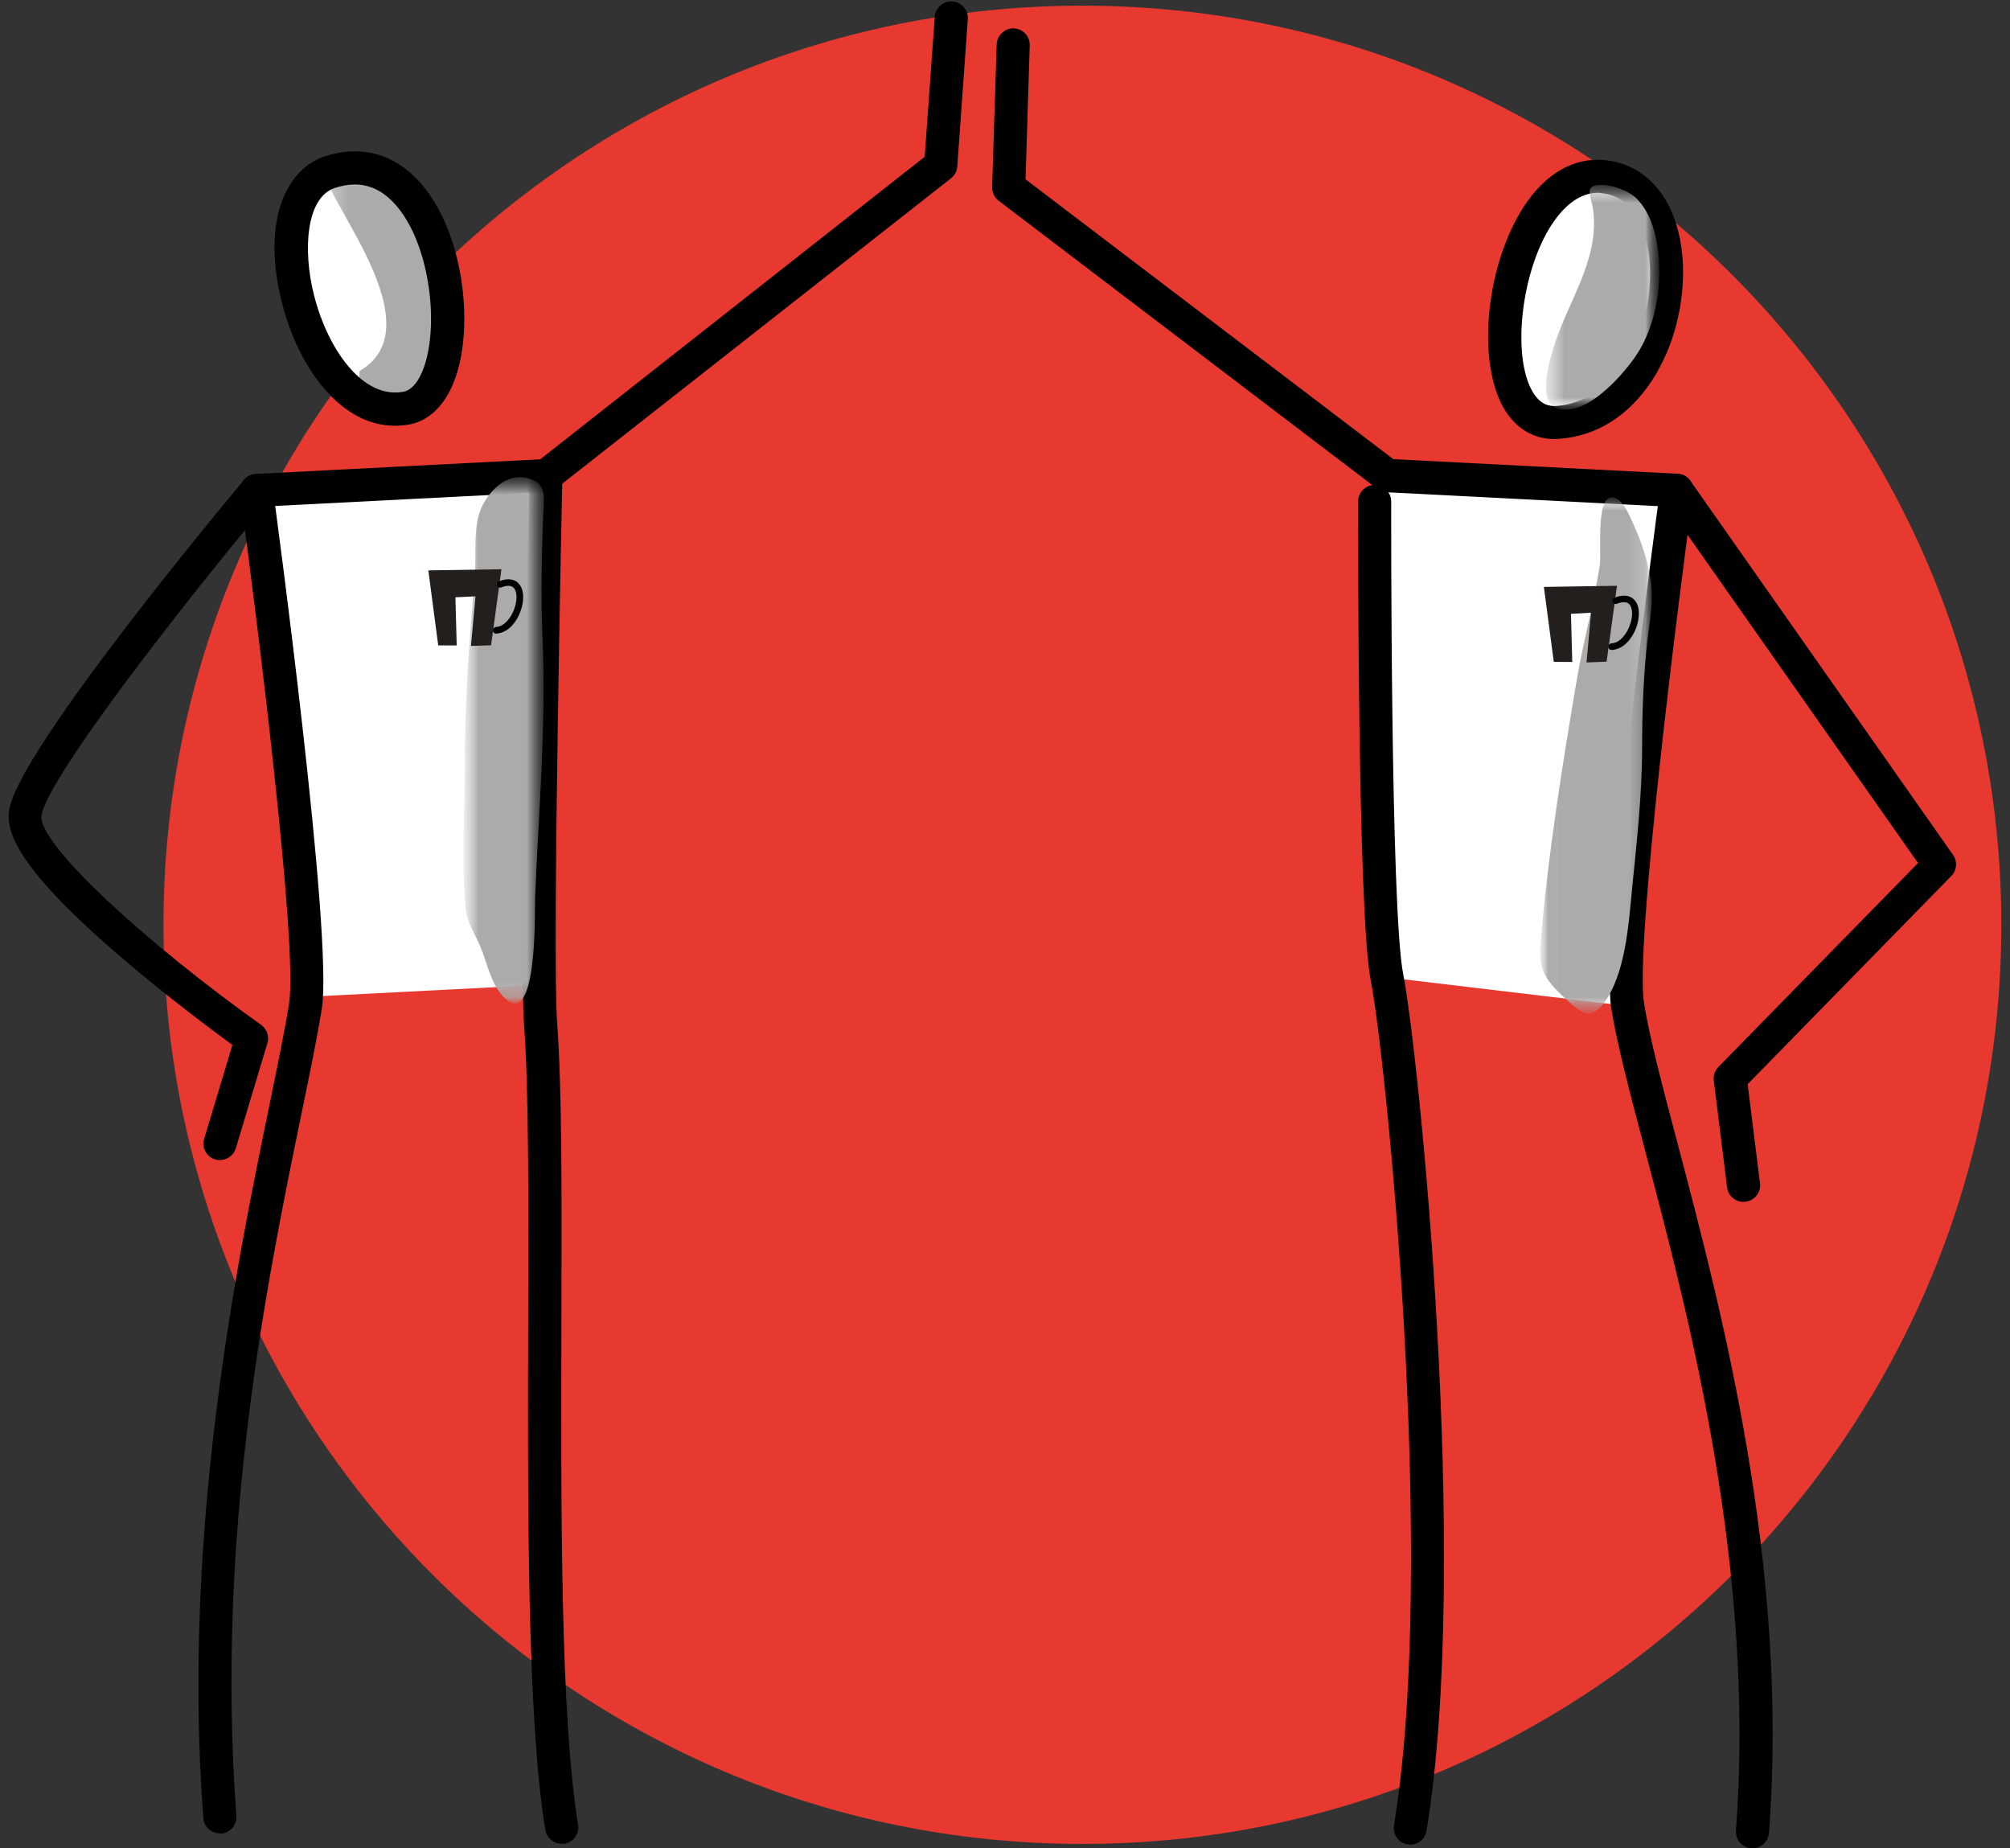
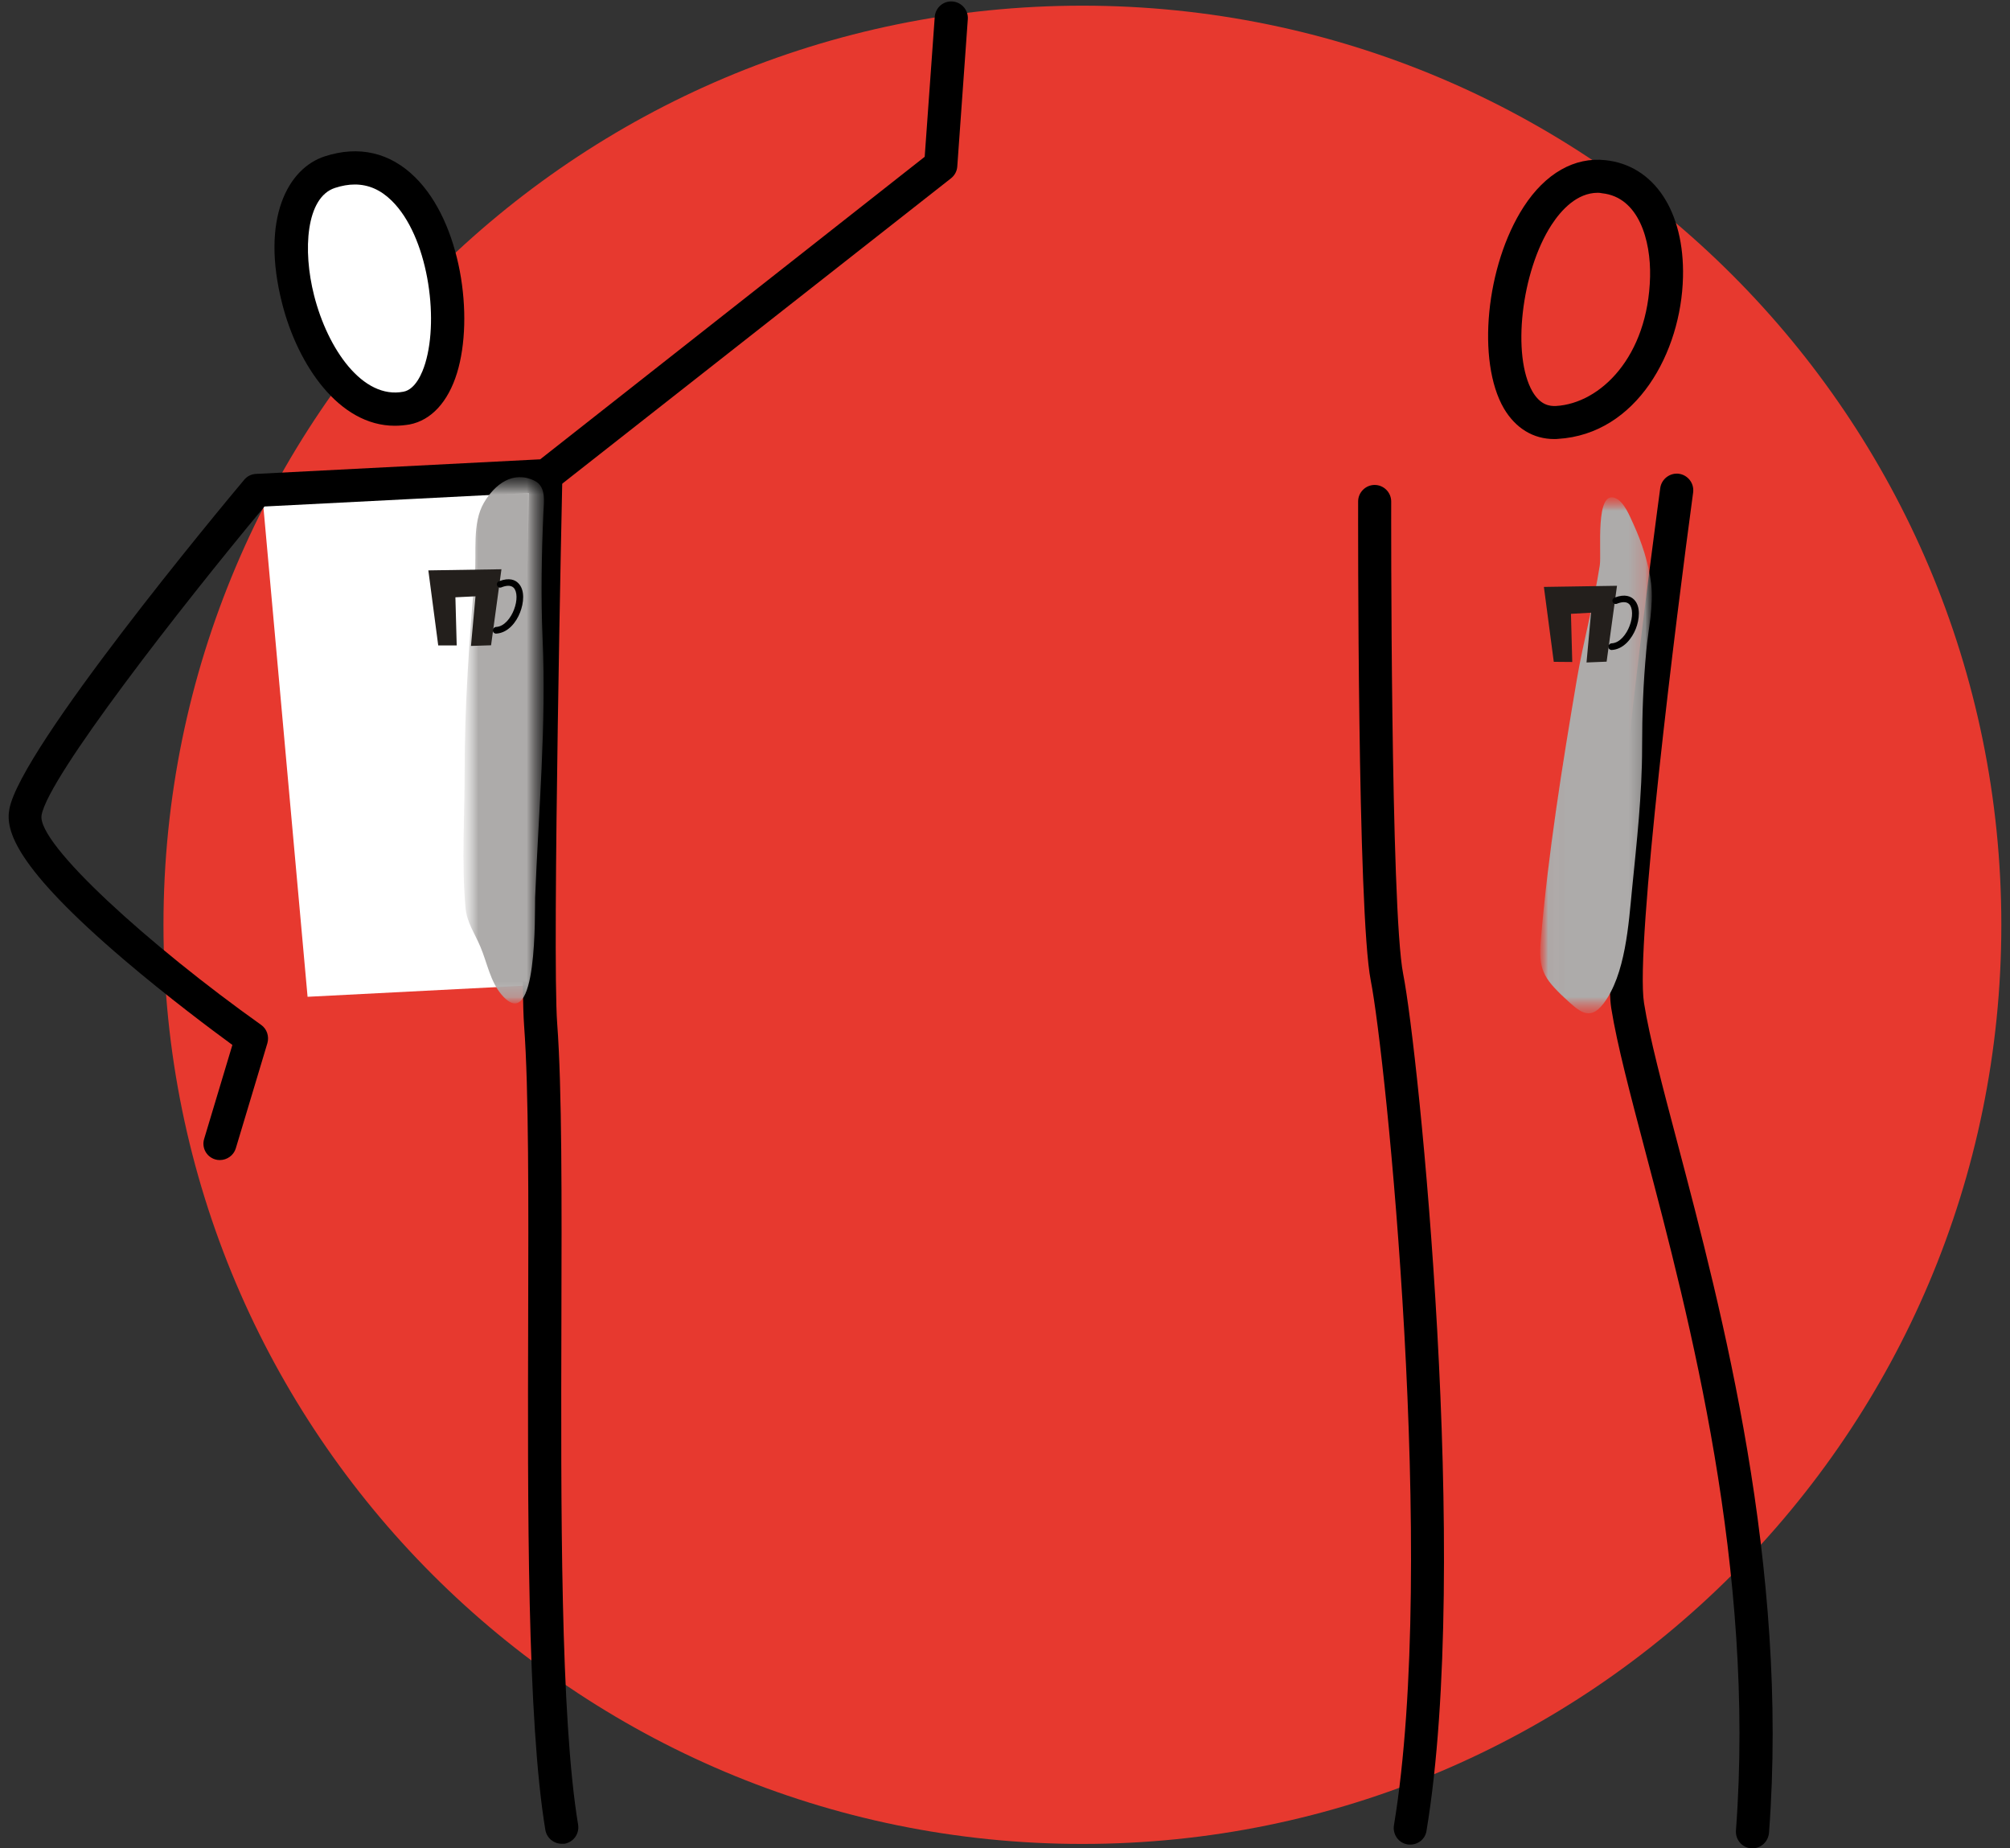
<svg xmlns="http://www.w3.org/2000/svg" width="124" height="114" viewBox="0 0 124 114" fill="none">
  <rect x="0" y="0" width="124" height="114" fill="#333333" stroke="none" />
  <path d="M123.465 57.04C123.465 88.35 98.085 113.73 66.775 113.73C35.465 113.73 10.085 88.35 10.085 57.04C10.085 25.73 35.465 0.35 66.775 0.35C98.085 0.35 123.465 25.73 123.465 57.04Z" fill="#E7392F" />
  <path d="M18.975 61.48L32.815 60.77L33.595 29.33L16.175 30.44L18.975 61.48Z" fill="white" />
  <path d="M20.815 24.08C21.405 24.5 22.155 24.76 23.125 24.8C26.985 24.95 26.895 22.65 27.125 19.83C27.415 16.41 27.475 13.48 23.985 11.43C22.615 10.63 20.375 10.19 19.225 11.48C17.895 12.97 18.715 16.35 18.745 18.13C18.775 20.2 19.055 22.83 20.815 24.08Z" fill="white" />
-   <path d="M93.144 24.51C93.694 24.99 94.494 25.32 95.604 25.45C100.064 25.97 100.694 23.64 101.864 20.81C103.284 17.38 104.294 14.43 100.884 12.04C99.544 11.1 97.074 10.45 95.314 11.64C93.284 13.01 93.164 16.51 92.634 18.3C92.004 20.41 91.484 23.08 93.144 24.51Z" fill="white" />
-   <path d="M85.573 60.28L100.413 62.05L103.043 30.38L85.603 29.8L85.573 60.28Z" fill="white" />
  <path d="M95.886 27.08C94.586 27.08 93.496 26.41 92.776 25.19C91.086 22.28 91.666 16.36 93.996 12.76C95.336 10.69 97.136 9.67 99.046 9.88C102.046 10.2 103.926 13.04 103.826 17.1C103.716 21.72 100.976 26.78 96.106 27.07C96.036 27.08 95.966 27.08 95.886 27.08ZM98.576 11.89C97.286 11.89 96.316 12.95 95.716 13.87C93.846 16.75 93.256 21.94 94.546 24.16C95.036 24.99 95.606 25.06 95.996 25.04C98.716 24.88 101.676 22.02 101.796 17.06C101.846 14.84 101.106 12.16 98.836 11.92C98.746 11.9 98.656 11.89 98.576 11.89Z" fill="black" />
-   <path d="M107.557 74.13C107.047 74.13 106.607 73.75 106.547 73.24L105.727 66.65C105.687 66.34 105.797 66.03 106.007 65.81L118.327 53.23L102.887 31.25L85.537 30.36C85.326 30.35 85.136 30.28 84.966 30.15L61.606 12.38C61.346 12.18 61.197 11.87 61.206 11.53L61.486 2.74C61.507 2.18 61.986 1.73 62.536 1.75C63.096 1.77 63.547 2.24 63.526 2.8L63.267 11.06L85.957 28.32L103.497 29.22C103.807 29.24 104.097 29.4 104.277 29.65L120.487 52.73C120.767 53.13 120.727 53.68 120.377 54.03L107.817 66.87L108.577 72.98C108.647 73.54 108.247 74.05 107.687 74.12C107.647 74.12 107.607 74.13 107.557 74.13Z" fill="black" />
  <path d="M87.005 113.77C86.945 113.77 86.895 113.77 86.835 113.76C86.275 113.67 85.905 113.14 85.995 112.58C88.685 96.32 85.485 65.14 84.565 60.48C83.735 56.28 83.785 31.96 83.785 30.93C83.785 30.37 84.245 29.91 84.805 29.91C85.365 29.91 85.825 30.37 85.825 30.93C85.825 31.18 85.775 56.08 86.565 60.08C87.505 64.81 90.745 96.41 88.005 112.91C87.935 113.42 87.495 113.77 87.005 113.77Z" fill="black" />
  <path d="M108.113 114C108.083 114 108.063 114 108.033 114C107.473 113.96 107.053 113.47 107.093 112.9C108.303 96.78 104.213 81.28 101.503 71.02C100.573 67.49 99.763 64.44 99.403 62.2C98.683 57.71 102.273 31.22 102.423 30.1C102.503 29.54 103.023 29.15 103.573 29.22C104.133 29.3 104.523 29.81 104.453 30.37C103.423 37.95 100.863 58.39 101.423 61.87C101.763 64 102.563 67.01 103.483 70.49C106.223 80.88 110.373 96.58 109.133 113.04C109.083 113.59 108.643 114 108.113 114Z" fill="black" />
  <path d="M13.566 71.55C13.466 71.55 13.366 71.54 13.276 71.51C12.736 71.35 12.426 70.78 12.596 70.24L14.336 64.45C13.146 63.58 10.356 61.5 7.646 59.19C0.926 53.46 0.336 51.22 0.576 49.91C1.256 46.17 13.646 31.28 15.066 29.59C15.246 29.37 15.516 29.24 15.796 29.23L33.326 28.33L57.046 9.67L57.666 1.04C57.706 0.48 58.186 0.05 58.756 0.09C59.316 0.13 59.746 0.62 59.706 1.18L59.056 10.27C59.036 10.56 58.896 10.82 58.666 11L34.306 30.13C34.136 30.26 33.936 30.34 33.726 30.35L16.316 31.24C11.106 37.5 2.996 47.9 2.566 50.27C2.246 52.03 9.306 58.38 16.106 63.21C16.466 63.46 16.616 63.92 16.496 64.34L14.546 70.83C14.416 71.26 14.006 71.55 13.566 71.55Z" fill="black" />
  <path d="M34.654 113.72C34.164 113.72 33.734 113.37 33.644 112.87C32.514 106.06 32.554 92.94 32.584 81.37C32.604 74.08 32.624 67.19 32.334 63.28C32.004 58.93 32.624 30.52 32.654 29.31C32.664 28.74 33.134 28.29 33.694 28.31C34.264 28.32 34.704 28.79 34.694 29.35C34.684 29.64 34.054 58.87 34.374 63.13C34.674 67.12 34.654 74.04 34.634 81.38C34.604 92.88 34.564 105.91 35.664 112.54C35.754 113.1 35.384 113.62 34.824 113.72C34.764 113.72 34.704 113.72 34.654 113.72Z" fill="black" />
-   <path d="M13.563 113.08C13.033 113.08 12.583 112.67 12.543 112.14C11.213 94.46 14.593 78.02 16.613 68.2C17.123 65.72 17.563 63.58 17.833 61.9C18.393 58.42 15.843 37.98 14.803 30.4C14.723 29.84 15.123 29.33 15.683 29.25C16.243 29.17 16.753 29.57 16.833 30.12C16.983 31.25 20.573 57.73 19.853 62.23C19.573 63.95 19.133 66.11 18.613 68.62C16.483 78.97 13.273 94.61 14.583 112C14.623 112.56 14.203 113.05 13.643 113.1C13.613 113.07 13.593 113.08 13.563 113.08Z" fill="black" />
  <mask id="mask0_137_16499" style="mask-type:luminance" maskUnits="userSpaceOnUse" x="20" y="10" width="8" height="16">
-     <path d="M27.485 10.52H20.155V25.18H27.485V10.52Z" fill="white" />
+     <path d="M27.485 10.52H20.155V25.18V10.52Z" fill="white" />
  </mask>
  <g mask="url(#mask0_137_16499)">
    <mask id="mask1_137_16499" style="mask-type:luminance" maskUnits="userSpaceOnUse" x="20" y="10" width="8" height="16">
      <path d="M27.485 10.52H20.155V25.18H27.485V10.52Z" fill="white" />
    </mask>
    <g mask="url(#mask1_137_16499)">
      <path d="M20.355 10.61C18.765 10.89 27.285 19.93 22.185 22.88C21.915 25.83 25.405 25.83 26.875 23.55C28.355 21.27 27.495 9.34 20.355 10.61Z" fill="#ADABAA" />
    </g>
  </g>
  <path d="M24.356 26.26C20.906 26.26 18.366 22.5 17.406 18.72C16.066 13.47 17.766 10.37 20.046 9.64C22.146 8.96 24.066 9.41 25.606 10.93C28.446 13.72 29.256 19.53 28.196 23C27.646 24.79 26.606 25.92 25.266 26.18C24.956 26.23 24.656 26.26 24.356 26.26ZM21.886 11.38C21.496 11.38 21.096 11.45 20.666 11.59C18.876 12.17 18.666 15.44 19.376 18.22C20.216 21.53 22.376 24.64 24.886 24.16C25.636 24.02 26.056 23 26.236 22.4C27.096 19.56 26.386 14.56 24.166 12.38C23.486 11.71 22.736 11.38 21.886 11.38Z" fill="black" />
  <mask id="mask2_137_16499" style="mask-type:luminance" maskUnits="userSpaceOnUse" x="95" y="11" width="8" height="15">
    <path d="M102.366 11.41H95.366V25.27H102.366V11.41Z" fill="white" />
  </mask>
  <g mask="url(#mask2_137_16499)">
    <mask id="mask3_137_16499" style="mask-type:luminance" maskUnits="userSpaceOnUse" x="95" y="11" width="8" height="15">
      <path d="M102.366 11.41H95.366V25.27H102.366V11.41Z" fill="white" />
    </mask>
    <g mask="url(#mask3_137_16499)">
-       <path d="M95.786 21.62C95.406 22.93 94.656 25.7 97.066 25.21C98.486 24.92 100.166 23.06 100.926 21.94C102.196 20.06 102.596 17.36 102.246 15.15C102.076 14.07 101.706 12.95 100.896 12.18C100.466 11.77 99.446 11.41 98.866 11.4C97.616 11.38 98.186 12.07 98.296 13.06C98.656 16.16 96.596 18.77 95.786 21.62Z" fill="#ADABAA" />
-     </g>
+       </g>
  </g>
  <mask id="mask4_137_16499" style="mask-type:luminance" maskUnits="userSpaceOnUse" x="95" y="30" width="7" height="33">
    <path d="M101.895 30.66H95.015V62.49H101.895V30.66Z" fill="white" />
  </mask>
  <g mask="url(#mask4_137_16499)">
    <mask id="mask5_137_16499" style="mask-type:luminance" maskUnits="userSpaceOnUse" x="95" y="30" width="7" height="33">
      <path d="M101.895 30.66H95.015V62.49H101.895V30.66Z" fill="white" />
    </mask>
    <g mask="url(#mask5_137_16499)">
      <path d="M97.274 41.93C96.374 47.24 95.514 52.61 95.054 57.98C94.904 59.74 95.194 60.31 96.524 61.55C97.424 62.39 98.064 63 98.904 61.92C100.284 60.14 100.474 56.95 100.684 54.84C100.974 51.93 101.304 49.01 101.304 46.08C101.304 44.08 101.374 42.11 101.564 40.13C101.684 38.8 102.024 37.36 101.864 36.01C101.714 34.77 101.294 33.47 100.774 32.34C100.554 31.86 100.214 30.99 99.694 30.74C98.374 30.11 98.814 34.07 98.694 34.87C98.324 37.24 97.674 39.56 97.274 41.93Z" fill="#ADABAA" />
    </g>
  </g>
  <mask id="mask6_137_16499" style="mask-type:luminance" maskUnits="userSpaceOnUse" x="28" y="29" width="6" height="33">
    <path d="M33.553 29.44H28.593V61.9H33.553V29.44Z" fill="white" />
  </mask>
  <g mask="url(#mask6_137_16499)">
    <mask id="mask7_137_16499" style="mask-type:luminance" maskUnits="userSpaceOnUse" x="28" y="29" width="6" height="33">
      <path d="M33.553 29.44H28.593V61.9H33.553V29.44Z" fill="white" />
    </mask>
    <g mask="url(#mask7_137_16499)">
      <path d="M28.663 47.59C28.663 50.35 28.473 53.18 28.713 55.94C28.793 56.91 29.273 57.52 29.643 58.41C30.053 59.38 30.243 60.53 30.943 61.35C33.193 63.98 32.983 56.15 33.013 55.37C33.223 50.06 33.713 44.69 33.473 39.37C33.363 36.82 33.413 34.14 33.523 31.63C33.553 30.94 33.713 30.01 32.973 29.65C31.643 29 30.513 29.88 29.853 31.01C29.113 32.28 29.413 34.06 29.293 35.49C28.943 39.52 28.663 43.55 28.663 47.59Z" fill="#ADABAA" />
    </g>
  </g>
  <path d="M27.035 39.81L26.425 35.18L30.935 35.11L30.295 39.8L29.055 39.84L29.335 36.78L28.095 36.84L28.175 39.81H27.035Z" fill="#231F1C" />
  <path d="M30.606 39.08C30.496 39.08 30.406 39 30.406 38.89C30.396 38.78 30.486 38.68 30.596 38.67C31.126 38.65 31.526 38.08 31.706 37.61C31.926 37.05 31.916 36.48 31.686 36.25C31.496 36.06 31.166 36.13 30.926 36.23C30.816 36.27 30.706 36.22 30.666 36.11C30.626 36.01 30.676 35.89 30.786 35.85C31.426 35.6 31.796 35.78 31.976 35.97C32.406 36.4 32.306 37.21 32.086 37.77C31.856 38.37 31.346 39.04 30.606 39.08C30.616 39.08 30.616 39.08 30.606 39.08Z" fill="black" />
  <path d="M95.855 40.82L95.245 36.2L99.755 36.13L99.115 40.81L97.875 40.86L98.155 37.79L96.915 37.86L96.995 40.83L95.855 40.82Z" fill="#231F1C" />
  <path d="M99.426 40.09C99.316 40.09 99.226 40.01 99.226 39.9C99.216 39.79 99.306 39.69 99.416 39.68C99.946 39.66 100.346 39.09 100.526 38.62C100.746 38.06 100.736 37.49 100.506 37.26C100.316 37.07 99.986 37.14 99.746 37.24C99.646 37.28 99.526 37.23 99.486 37.12C99.446 37.02 99.496 36.9 99.606 36.86C100.256 36.61 100.616 36.79 100.806 36.98C101.236 37.41 101.136 38.22 100.916 38.78C100.676 39.38 100.166 40.05 99.426 40.09C99.436 40.09 99.436 40.09 99.426 40.09Z" fill="black" />
</svg>